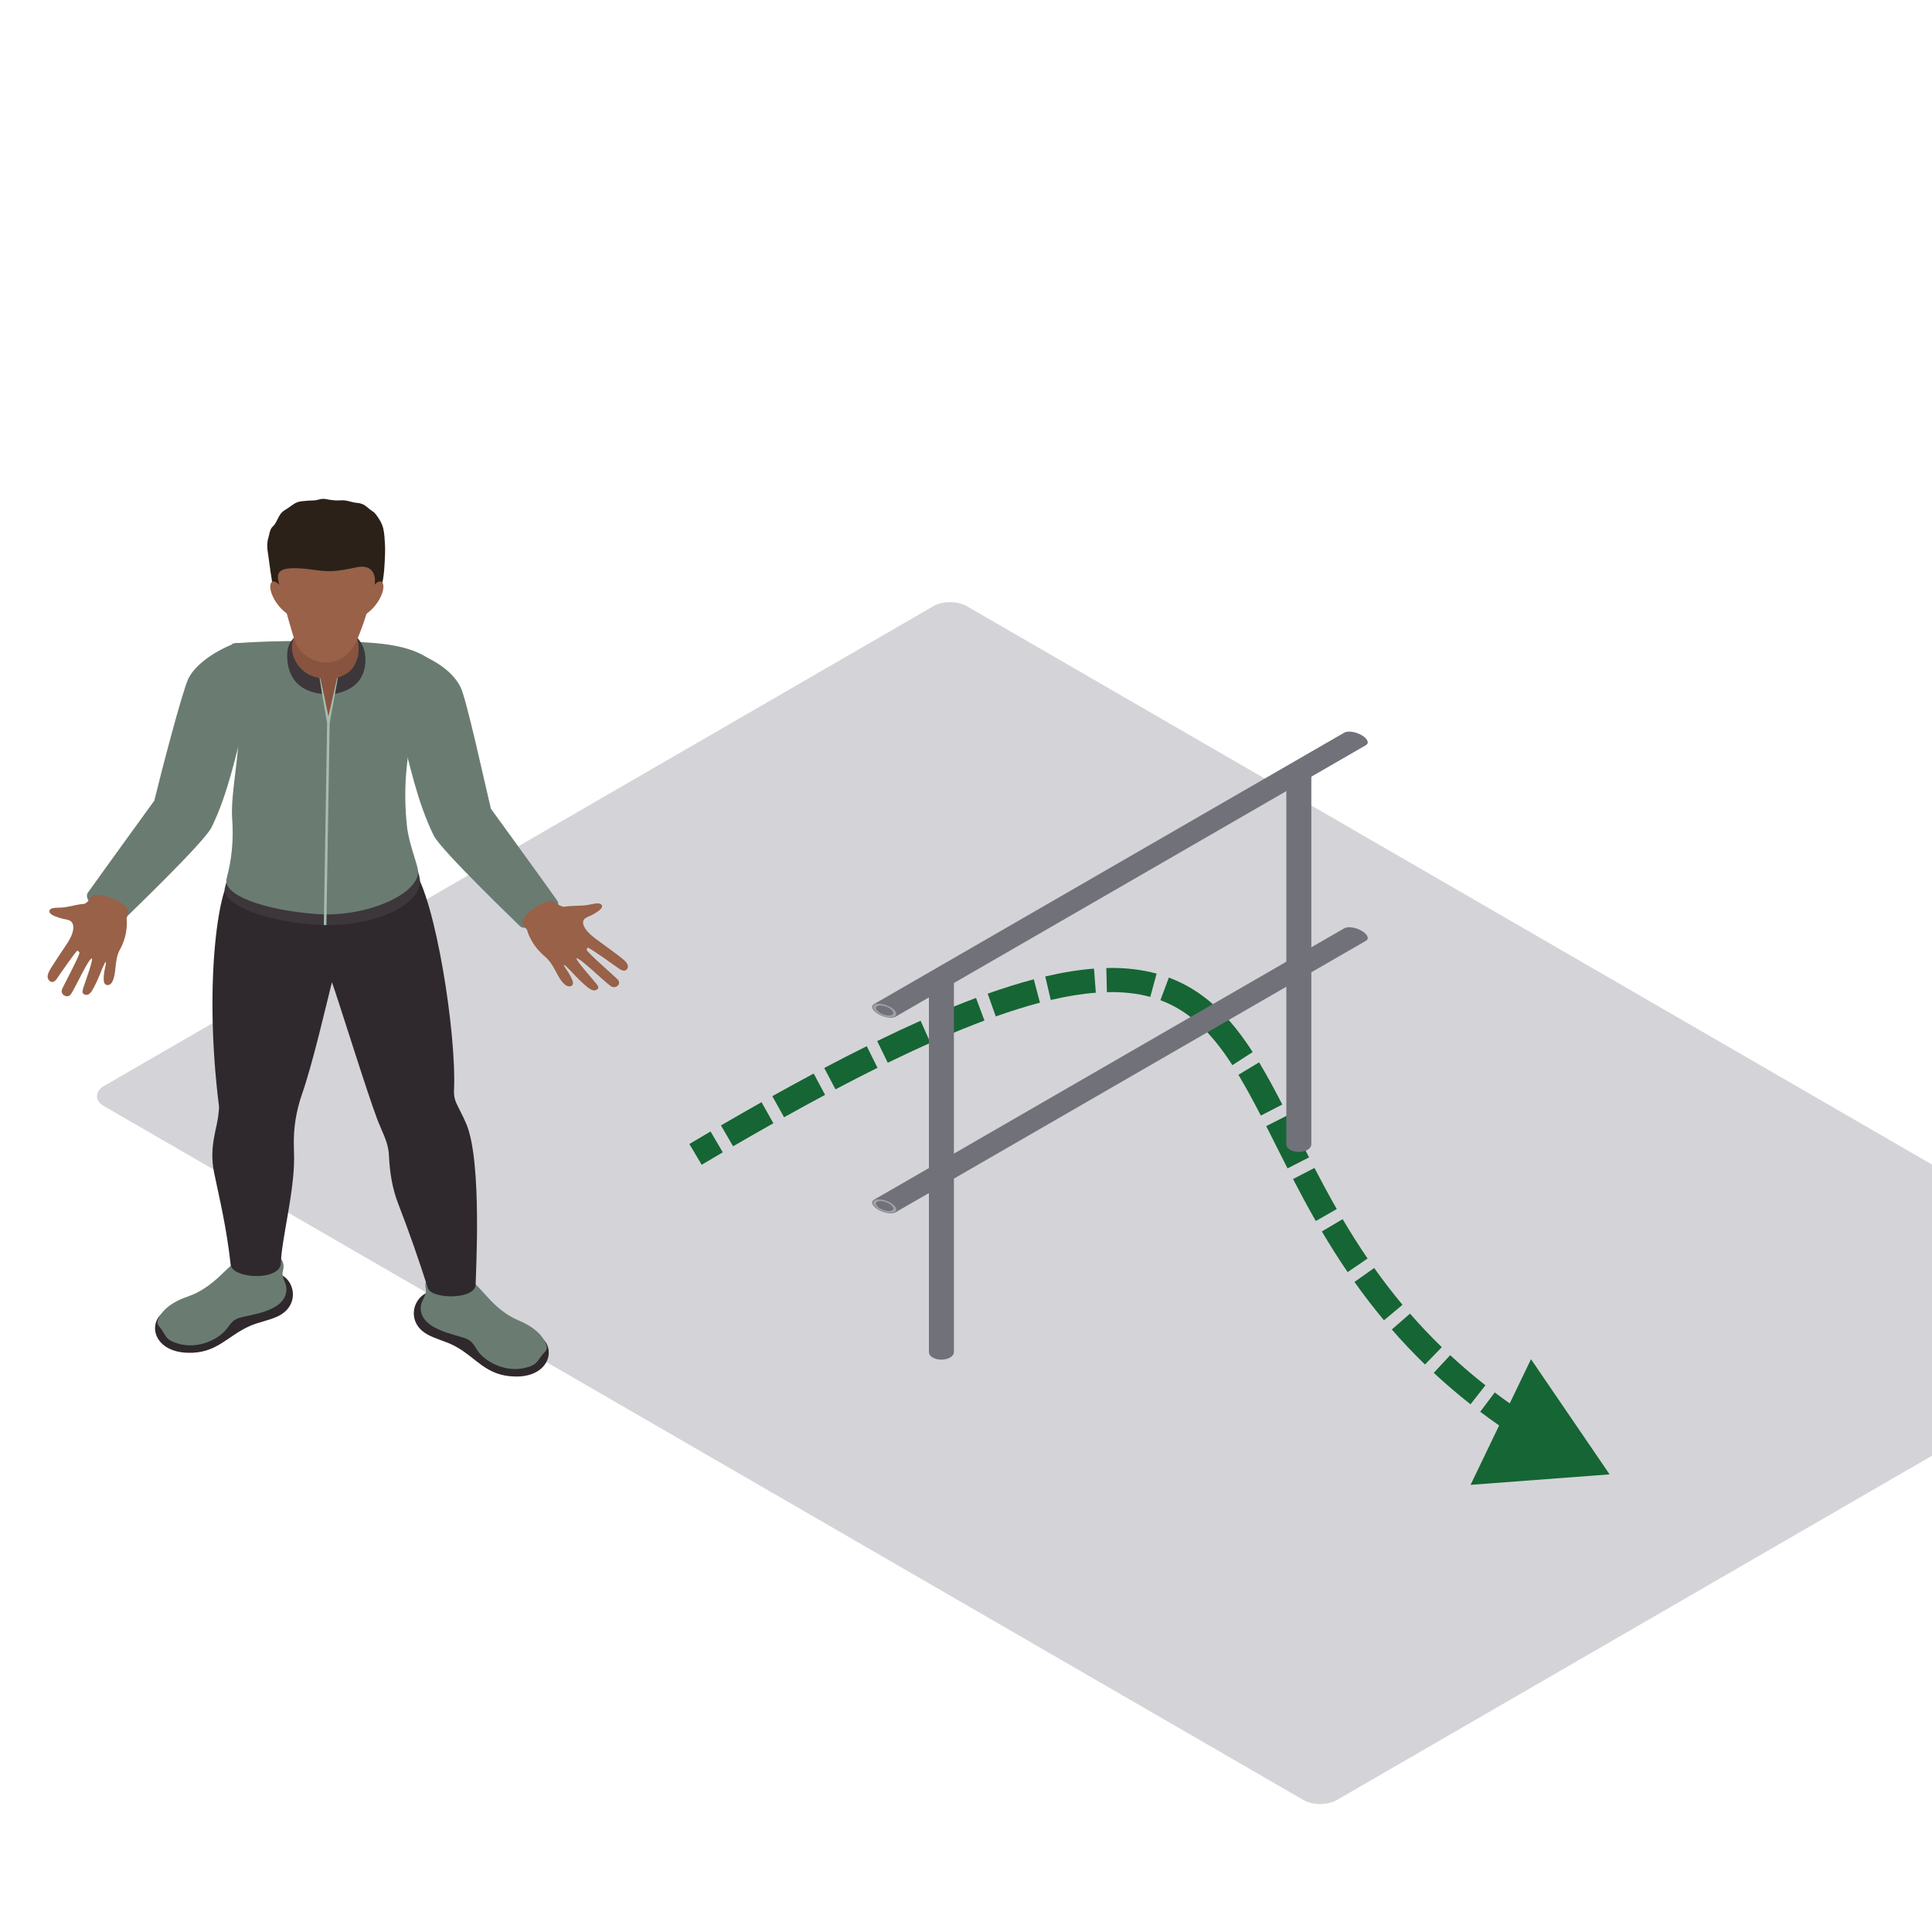
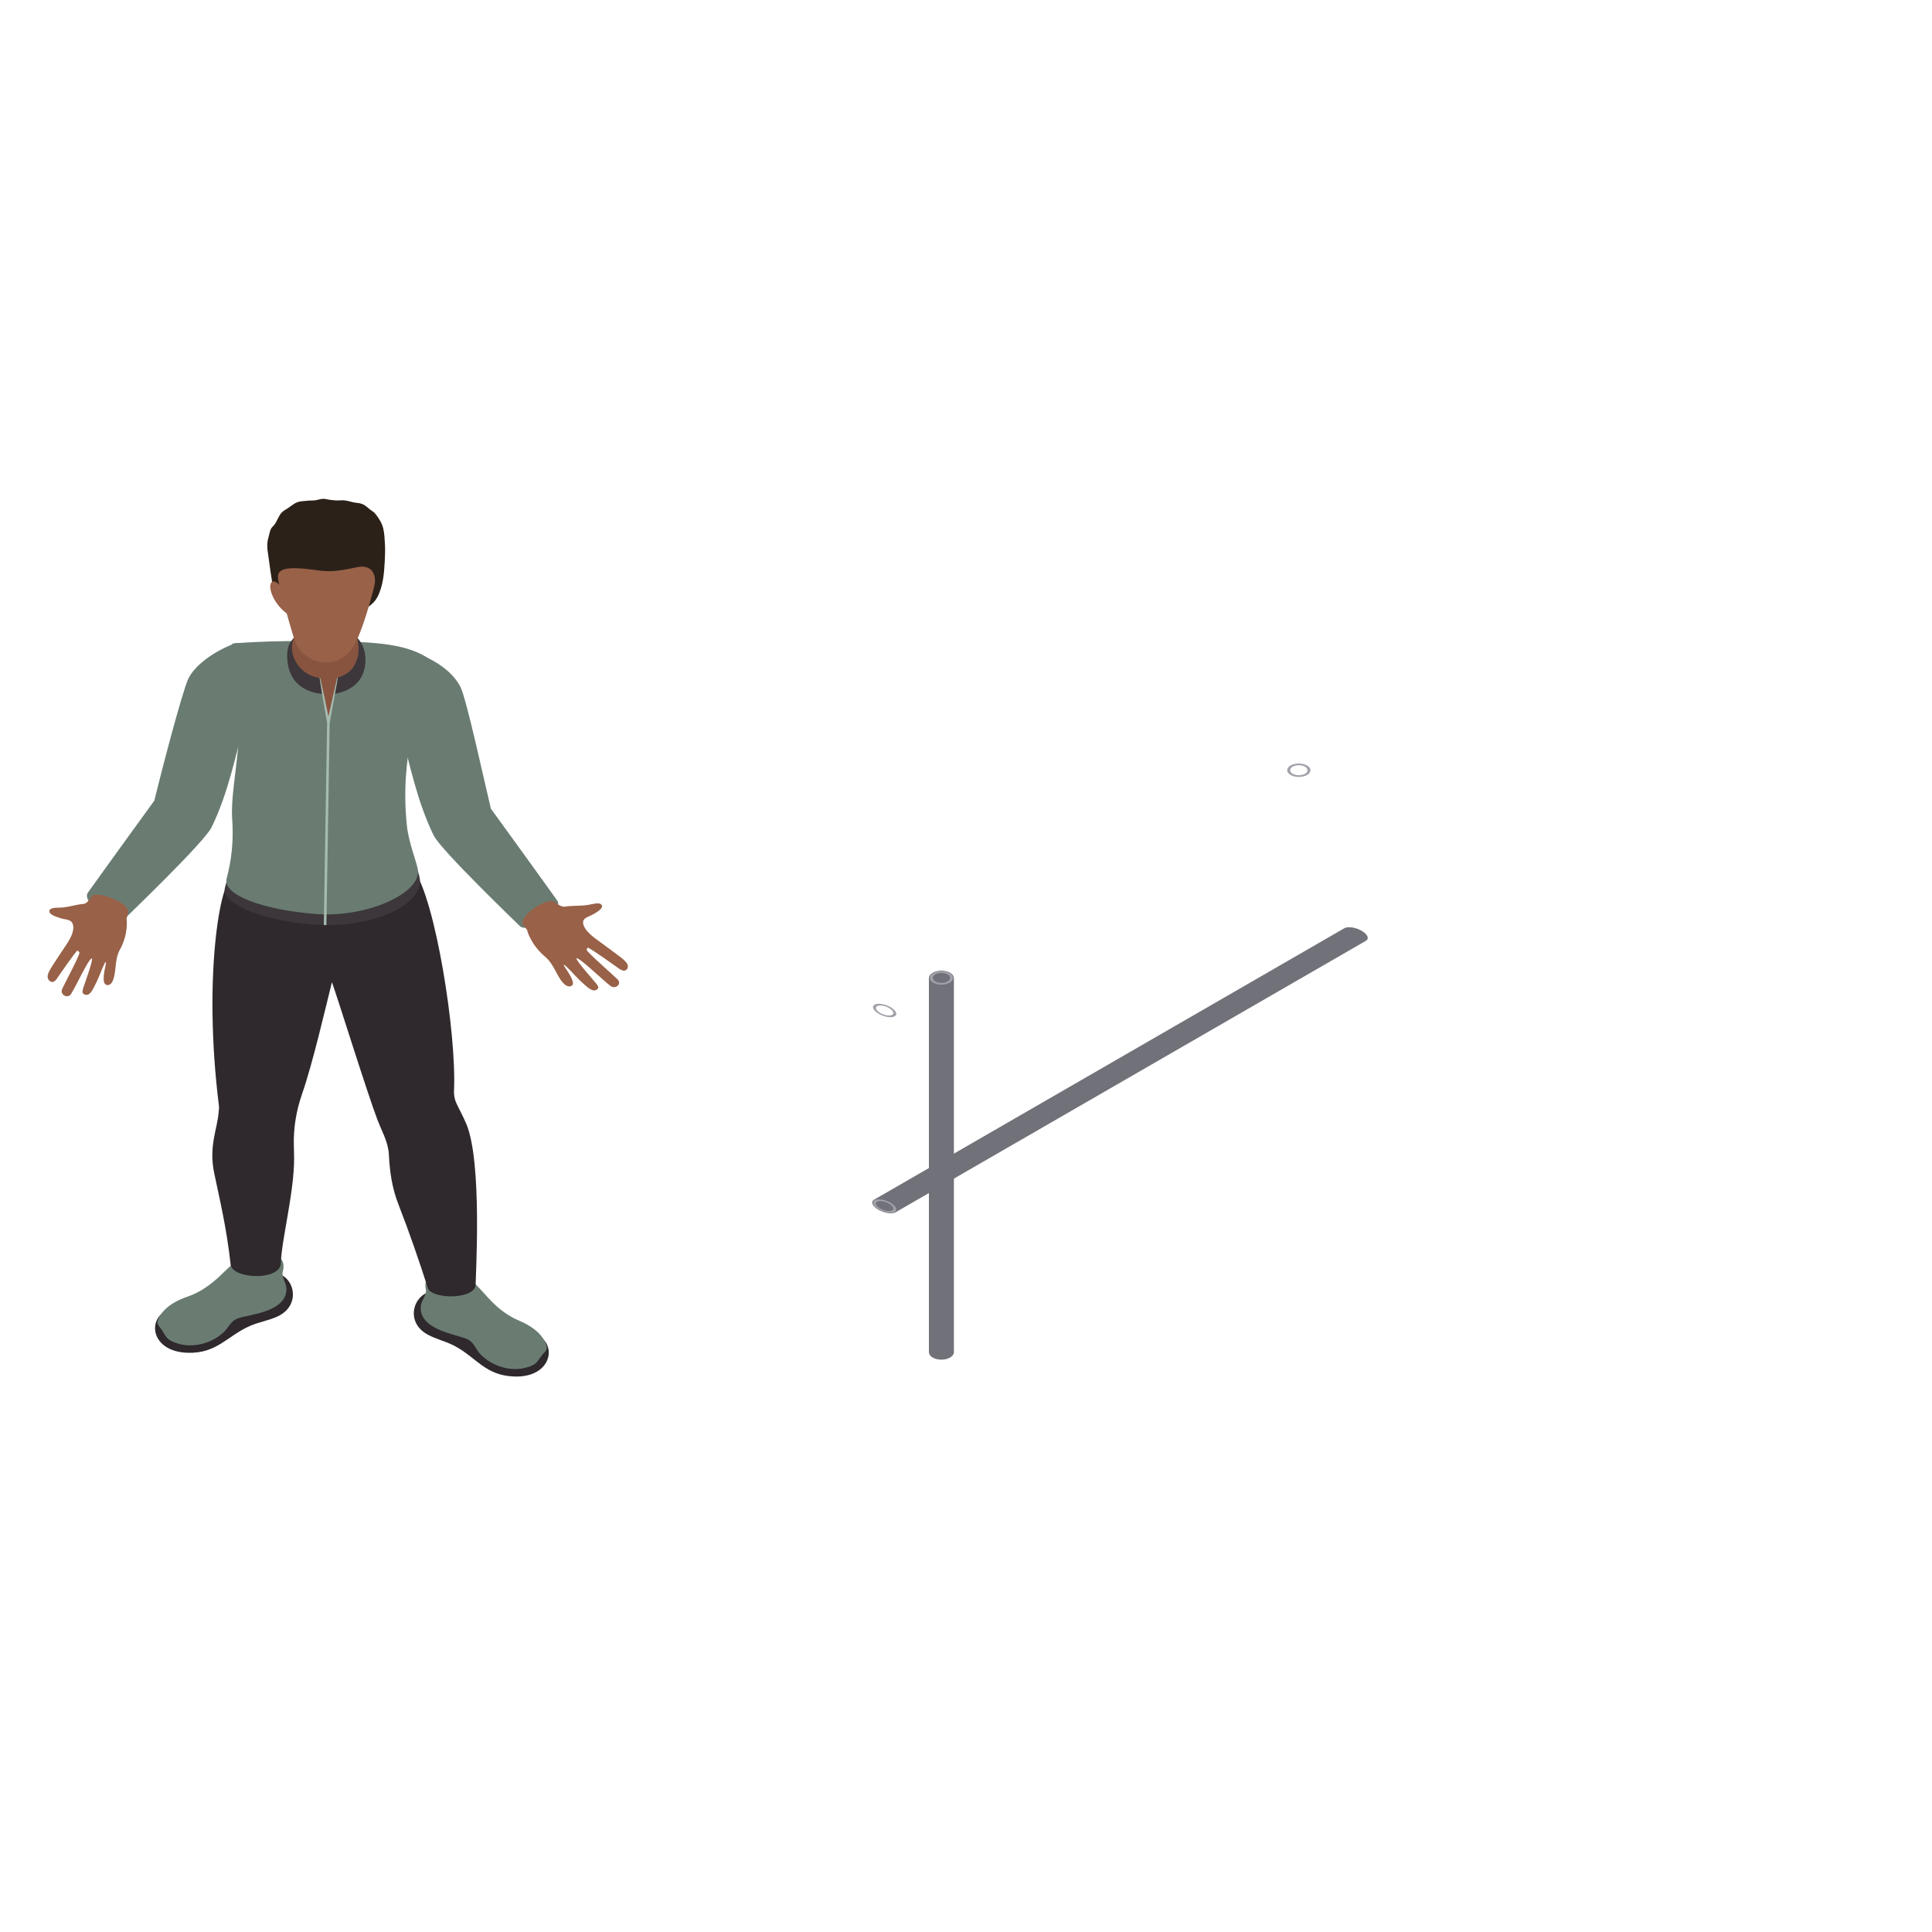
<svg xmlns="http://www.w3.org/2000/svg" width="800" height="800" viewBox="0 0 800 800" fill="none">
  <g clip-path="url(#clip0_7721_38899)">
-     <rect width="589.83" height="412.881" rx="8" transform="matrix(0.866 0.501 -0.866 0.501 393.412 247)" fill="#D4D4D8" />
    <path fill-rule="evenodd" clip-rule="evenodd" d="M176.833 552.483C180.324 554.464 184.459 555.352 188.035 557.209C197.306 562.034 200.848 569.663 213.149 569.99C226.482 570.347 230.118 559.877 225.045 554.667C224.116 553.714 184.587 534.985 181.398 534.627C171.91 533.562 166.774 546.785 176.833 552.483Z" fill="#2F292D" />
    <path fill-rule="evenodd" clip-rule="evenodd" d="M174.246 540.919C173.573 549.008 184.016 551.619 190.81 553.565C192.221 553.969 193.662 554.426 194.77 555.307C196.095 556.364 196.795 557.898 197.732 559.248C201.244 564.289 209.526 568.218 217.139 566.465C222.049 565.338 222.228 564.054 224.206 561.432C225.417 559.821 226.857 559.129 226.333 557.321C225.404 554.103 222.48 549.997 214.756 546.767C209.744 544.667 205.63 541.215 202.114 537.37C198.598 533.525 195.209 529.433 190.554 526.746C187.349 524.9 174.532 525.292 176.314 533.805C176.821 536.231 174.451 538.442 174.246 540.919Z" fill="#6A7C72" />
    <path fill-rule="evenodd" clip-rule="evenodd" d="M115.114 545.024C111.47 546.777 107.275 547.396 103.563 549.019C93.934 553.233 89.799 560.615 77.502 560.15C64.174 559.646 61.378 548.973 66.846 544.101C67.848 543.209 108.763 527.075 111.968 526.921C121.516 526.468 125.595 539.987 115.114 545.024Z" fill="#2F292D" />
    <path fill-rule="evenodd" clip-rule="evenodd" d="M118.609 533.658C118.635 541.767 108.013 543.701 101.082 545.204C99.641 545.516 98.171 545.877 96.994 546.689C95.592 547.654 94.774 549.142 93.729 550.426C89.829 555.228 81.253 558.612 73.803 556.378C68.99 554.936 68.914 553.644 67.153 550.899C66.071 549.215 64.69 548.43 65.355 546.662C66.535 543.516 69.779 539.606 77.737 536.88C82.903 535.111 87.276 531.931 91.091 528.321C94.902 524.714 98.606 520.85 103.46 518.47C106.802 516.832 119.56 518.051 117.109 526.429C116.41 528.817 118.596 531.174 118.609 533.658Z" fill="#6A7C72" />
    <path fill-rule="evenodd" clip-rule="evenodd" d="M193.137 465.515C191.667 462.004 190.209 459.505 188.956 456.779C188.202 455.133 187.907 453.353 187.993 451.573C189.114 427.93 180.261 372.346 171.339 360.227L96.078 363.799C91.428 364.01 83.922 403.91 90.656 457.944C90.78 458.94 90.571 459.943 90.49 460.943C89.987 467.299 86.407 474.72 88.666 485.613C91.074 497.217 93.772 508.102 95.511 523.659C96.18 529.658 116.307 530.523 116.307 522.898C116.567 513.408 121.785 494.003 121.785 479.711C121.785 478.799 121.746 476.746 121.678 474.366C121.478 467.141 122.654 459.951 125.058 453.061C129.495 440.315 134.798 417.248 137.445 406.709C139.827 413.18 152.086 452.761 156.366 463.881C157.955 468.006 160.193 471.99 160.845 476.319C160.952 477.019 161.016 477.719 161.046 478.419C161.378 485.236 162.38 492.026 164.89 498.459C169.558 510.436 173.56 522.114 177.179 533.399C178.667 538.04 196.952 538.282 196.952 531.815C196.952 528.304 199.727 481.241 193.137 465.515Z" fill="#2F292D" />
    <path fill-rule="evenodd" clip-rule="evenodd" d="M96.078 355.121C94.927 361.488 93.546 365.81 93.085 367.79C91.491 374.692 111.947 382.486 134.175 383.024C156.468 383.563 175.145 373.973 173.837 363.945C173.619 362.261 172.494 358.943 171.39 355.121H96.078Z" fill="#3D373B" />
    <path fill-rule="evenodd" clip-rule="evenodd" d="M96.138 266.499C103.921 298.312 95.029 323.67 96.138 339.104C97.084 352.296 94.513 360.916 93.806 363.931C92.237 370.579 108.891 376.735 130.625 378.454C151.843 380.13 174.331 369.883 173.044 360.224C172.648 357.233 169.229 348.962 168.496 341.972C165.431 312.704 173.594 294.236 177.52 272.761C167.541 265.717 150.803 265.81 134.687 265.521C109.641 265.071 96.138 266.499 96.138 266.499Z" fill="#6A7C72" />
    <path fill-rule="evenodd" clip-rule="evenodd" d="M230.736 372.898C223.273 362.424 203.269 334.859 203.269 334.859C200.673 324.174 193.282 289.869 190.738 284.605C188.193 279.345 182.196 274.185 173.027 270.624C169.4 269.213 162.921 273.066 161.135 276.246L165.572 301.096C169.652 316.326 172.576 331.529 179.545 345.883C182.545 352.05 214.104 382.276 215.255 383.464C218.563 386.894 233.886 377.32 230.736 372.898Z" fill="#6A7C72" />
    <path fill-rule="evenodd" clip-rule="evenodd" d="M36.424 369.576C43.888 359.102 63.891 331.537 63.891 331.537C66.487 320.852 75.455 286.266 78 281.002C80.545 275.742 87.832 270.062 97 266.502C100.627 265.091 104.239 269.743 106.025 272.923L101.588 297.774C97.509 313.004 94.585 328.207 87.615 342.561C84.615 348.728 53.056 378.954 51.905 380.142C48.597 383.572 33.274 373.997 36.424 369.576Z" fill="#6A7C72" />
    <path fill-rule="evenodd" clip-rule="evenodd" d="M259.899 399.538C259.605 398.658 258.842 397.973 258.126 397.316C256.634 395.947 248.817 390.352 246.605 388.684C244.393 387.019 241.187 384.227 241.46 381.64C241.626 380.052 243.877 379.533 245.015 378.925C249.179 376.699 250.015 375.372 248.809 374.399C247.781 373.573 244.729 374.526 243.374 374.726C239.879 375.242 237.134 374.903 233.792 375.441C232.765 375.607 230.864 374.499 229.56 373.488C227.143 370.954 213.784 379.725 216.768 383.097L218.247 385.073C218.247 385.073 219.505 390.91 225.762 396.197C229.747 399.565 230.621 404.933 233.916 407.705C235.629 409.143 237.748 408.424 237.151 406.375C236.298 403.437 233.34 400.08 233.43 399.484C233.941 399.327 237.901 403.71 238.255 404.079C239.47 405.337 240.706 406.582 242.036 407.74C243.638 409.135 245.757 411.062 247.381 409.57C248.016 408.985 247.692 408.474 247.274 407.801C246.639 406.778 238.255 397.593 238.724 396.812C239.943 396.362 249.998 406.275 252.913 408.332C254.789 409.654 257.559 407.597 255.786 405.594C254.946 404.644 243.135 394.386 242.965 393.375C242.905 393.009 243.033 392.559 243.421 392.44C244.03 392.256 255.735 400.669 256.247 401.03C257.005 401.561 257.939 402.122 258.855 401.853C259.827 401.565 260.198 400.423 259.899 399.538Z" fill="#986148" />
    <path fill-rule="evenodd" clip-rule="evenodd" d="M19.723 404.531C19.669 403.576 20.113 402.715 20.525 401.888C21.384 400.165 26.468 392.732 27.874 390.55C29.282 388.364 31.183 384.819 29.988 382.286C29.255 380.731 27.011 380.733 25.754 380.389C21.14 379.122 19.89 377.983 20.636 376.727C21.269 375.66 24.404 375.91 25.715 375.791C29.088 375.496 31.467 374.519 34.71 374.279C35.709 374.208 37.041 372.655 37.858 371.341C39.132 368.234 54.526 373.931 53.041 378.008L52.412 380.331C52.412 380.331 53.401 386.484 49.632 393.242C47.228 397.546 48.396 403.136 46.408 406.682C45.372 408.526 43.175 408.294 42.969 406.098C42.673 402.955 44.144 398.897 43.843 398.318C43.318 398.285 41.31 403.602 41.12 404.054C40.476 405.598 39.806 407.134 39.016 408.606C38.062 410.376 36.839 412.805 34.808 411.681C34.016 411.246 34.13 410.657 34.263 409.882C34.465 408.711 38.748 397.542 38.035 396.872C36.757 396.701 31.216 408.983 29.311 411.728C28.088 413.492 24.809 412.072 25.69 409.646C26.107 408.501 33.122 395.461 32.909 394.407L32.154 393.578C31.527 393.535 23.933 404.697 23.599 405.176C23.1 405.883 22.455 406.667 21.524 406.608C20.531 406.542 19.777 405.486 19.723 404.531Z" fill="#986148" />
    <path fill-rule="evenodd" clip-rule="evenodd" d="M122.01 263.398L121.887 263.906C119.534 266.198 118.907 268.678 118.907 271.565C118.907 281.324 124.764 286.592 133.664 287.364L138.48 287.334C147.806 285.592 151.336 280.005 151.336 273.123C151.336 269.912 150.338 266.459 147.499 263.591C147.32 263.41 131.162 263.718 122.01 263.398Z" fill="#3D373B" />
    <path fill-rule="evenodd" clip-rule="evenodd" d="M139.576 280.739L135.978 299.338L132.513 280.739C129.005 280.309 126.141 278.686 123.933 276.087C121.38 273.076 120.233 269.1 121.209 265.417C121.38 264.79 121.593 264.171 121.861 263.567C123.332 260.234 119.79 256.116 121.329 248.941C122.518 243.389 129.947 240.943 134.87 244.442C142.909 250.16 146.877 254.697 146.813 259.526C146.805 260.065 147.022 261.353 147.623 263.26C148.535 266.136 148.813 269.204 148.122 272.13C146.703 276.295 145.539 278.648 139.576 280.739Z" fill="#88543F" />
    <path fill-rule="evenodd" clip-rule="evenodd" d="M139.576 280.738L135.991 296.656C134.93 291.285 133.809 286.086 132.603 280.734L132.326 280.711C133.234 286.986 134.406 293.115 135.446 299.371L134.09 383.05L135.152 383.065L136.511 299.379L139.891 280.719L139.576 280.738Z" fill="#A6BCAF" />
    <path fill-rule="evenodd" clip-rule="evenodd" d="M113.34 243.805C114.734 248.127 117.373 253.245 121.558 255.59C126.192 258.182 130.91 258.293 136.332 258.328C140.074 258.355 142.798 255.063 146.353 253.987C147.985 253.495 153.833 251.907 156.31 247.162C158.62 242.733 159.085 237.211 159.315 232.389C159.417 230.175 159.545 227.764 159.4 225.384C159.272 223.269 159.204 221.143 158.748 219.055C158.241 216.729 156.958 214.687 155.453 212.784C155.018 212.234 154.498 211.826 153.889 211.446C152.708 210.707 151.873 209.65 150.56 208.966C149.72 208.527 148.761 208.308 147.806 208.231C145.543 208.05 143.535 206.966 141.157 207.174C139.593 207.308 137.909 207.151 136.336 206.92C135.488 206.797 134.755 206.551 133.873 206.551C132.705 206.547 131.673 207.024 130.556 207.151C129.286 207.297 127.99 207.231 126.712 207.393C125.578 207.535 124.423 207.508 123.323 207.889C121.405 208.554 119.973 210.042 118.268 211.026C117.407 211.522 116.704 212.057 116.141 212.857C115.122 214.302 114.577 216.048 113.498 217.448C113.11 217.951 112.586 218.286 112.266 218.866C111.636 220.001 111.542 221.316 111.167 222.527C110.353 225.13 110.694 227.545 111.116 230.186C111.452 232.297 112.445 241.033 113.34 243.805Z" fill="#2B2119" />
    <path fill-rule="evenodd" clip-rule="evenodd" d="M147.678 234.89C138.438 236.874 135.927 236.79 130.058 235.971C112.957 233.579 114.5 237.643 115.855 243.034C118.643 254.131 121.234 263.128 122.513 266.408C123.498 268.946 125.915 271.003 128.34 272.525C131.976 274.805 137.155 274.878 141.042 272.856C143.787 271.429 146.438 267.93 147.312 266.069C149.294 261.84 152.111 254.131 154.903 243.034L155.027 242.511C155.994 238.216 154.183 233.494 147.678 234.89Z" fill="#986148" />
-     <path fill-rule="evenodd" clip-rule="evenodd" d="M152.013 247.52L149.17 255.637C155.428 252.807 159.157 245.786 158.731 242.383C158.198 238.138 153.024 242.925 152.013 247.52Z" fill="#986148" />
    <path fill-rule="evenodd" clip-rule="evenodd" d="M118.66 247.52L121.499 255.637C115.242 252.807 111.512 245.786 111.943 242.383C112.471 238.138 117.65 242.925 118.66 247.52Z" fill="#986148" />
-     <path d="M666.5 610.502L633.952 562.816L608.929 614.846L666.5 610.502ZM290.552 482.301C293.505 480.548 296.416 478.832 299.286 477.151L294.233 468.521C291.346 470.212 288.417 471.939 285.448 473.701L290.552 482.301ZM303.56 474.658C309.284 471.331 314.842 468.15 320.239 465.113L315.335 456.398C309.895 459.46 304.297 462.663 298.535 466.012L303.56 474.658ZM324.665 462.634C330.517 459.372 336.176 456.282 341.648 453.36L336.938 444.539C331.409 447.491 325.697 450.61 319.796 453.899L324.665 462.634ZM345.958 451.073C351.985 447.895 357.781 444.926 363.355 442.159L358.909 433.202C353.256 436.008 347.387 439.014 341.294 442.227L345.958 451.073ZM367.608 440.066C373.769 437.061 379.651 434.312 385.271 431.807L381.199 422.673C375.465 425.229 369.478 428.028 363.224 431.078L367.608 440.066ZM389.734 429.844C396.043 427.11 402.005 424.697 407.646 422.589L404.145 413.222C398.326 415.396 392.205 417.874 385.758 420.669L389.734 429.844ZM412.326 420.884C418.868 418.562 424.951 416.673 430.619 415.184L428.078 405.512C422.103 407.081 415.751 409.057 408.981 411.459L412.326 420.884ZM435.096 414.071C441.945 412.467 448.136 411.488 453.76 411.059L453 401.088C446.785 401.561 440.081 402.633 432.816 404.334L435.096 414.071ZM458.342 410.827C465.163 410.665 471.081 411.378 476.302 412.803L478.935 403.156C472.663 401.444 465.766 400.648 458.105 400.83L458.342 410.827ZM480.502 414.155C486.17 416.269 491.113 419.348 495.607 423.29L502.201 415.772C496.885 411.109 490.909 407.364 483.997 404.785L480.502 414.155ZM498.913 426.422C502.969 430.558 506.696 435.458 510.308 441.057L518.711 435.637C514.854 429.657 510.716 424.176 506.052 419.42L498.913 426.422ZM512.797 445.053C515.923 450.237 518.963 455.884 522.083 461.939L530.972 457.359C527.81 451.221 524.654 445.35 521.36 439.889L512.797 445.053ZM524.313 466.305C527.111 471.822 530.073 477.786 533.141 483.795L542.047 479.248C538.957 473.196 536.112 467.461 533.232 461.782L524.313 466.305ZM535.416 488.219C538.348 493.873 541.464 499.69 544.848 505.603L553.527 500.637C550.232 494.878 547.184 489.19 544.293 483.615L535.416 488.219ZM547.353 509.914C550.635 515.471 554.17 521.101 558.028 526.756L566.289 521.121C562.57 515.669 559.151 510.225 555.964 504.828L547.353 509.914ZM560.86 530.829C564.614 536.122 568.664 541.426 573.069 546.702L580.746 540.292C576.521 535.233 572.631 530.139 569.017 525.044L560.86 530.829ZM576.321 550.515C580.568 555.393 585.13 560.237 590.054 565.016L597.019 557.84C592.304 553.263 587.933 548.624 583.863 543.949L576.321 550.515ZM593.685 568.466C598.428 572.879 603.491 577.228 608.911 581.488L615.091 573.627C609.892 569.54 605.039 565.371 600.496 561.145L593.685 568.466ZM612.92 584.574C618.07 588.455 623.528 592.256 629.323 595.957L634.706 587.53C629.128 583.967 623.882 580.314 618.939 576.588L612.92 584.574ZM633.479 598.559C638.967 601.927 644.746 605.206 650.837 608.383L655.462 599.516C649.573 596.445 643.997 593.28 638.709 590.036L633.479 598.559Z" fill="#166534" />
    <path fill-rule="evenodd" clip-rule="evenodd" d="M384.637 559.899C384.637 560.694 385.143 561.49 386.154 562.096C388.177 563.31 391.456 563.31 393.478 562.096C394.489 561.49 394.995 560.694 394.995 559.899V405.041C394.995 404.246 394.489 403.45 393.478 402.844C391.456 401.63 388.177 401.63 386.154 402.844C385.143 403.45 384.637 404.246 384.637 405.041V559.899Z" fill="#71717A" />
    <circle r="3.436" transform="matrix(0.866 -0.5 0.866 0.5 389.816 404.934)" stroke="#A1A1AA" />
-     <path fill-rule="evenodd" clip-rule="evenodd" d="M532.638 473.899C532.638 474.694 533.143 475.49 534.155 476.096C536.177 477.31 539.456 477.31 541.479 476.096C542.49 475.49 542.995 474.694 542.995 473.899V319.041C542.995 318.246 542.49 317.45 541.479 316.844C539.456 315.63 536.177 315.63 534.155 316.844C533.143 317.45 532.638 318.246 532.638 319.041V473.899Z" fill="#71717A" />
    <circle r="3.436" transform="matrix(0.866 -0.5 0.866 0.5 537.817 318.934)" stroke="#A1A1AA" />
-     <path fill-rule="evenodd" clip-rule="evenodd" d="M565.609 308.552C566.297 308.155 566.548 307.505 566.198 306.696C565.497 305.078 562.658 303.439 559.856 303.034C558.455 302.832 557.328 302.976 556.64 303.374L361.918 415.78C361.229 416.178 360.979 416.828 361.329 417.637C362.029 419.255 364.869 420.894 367.671 421.298C369.072 421.501 370.198 421.356 370.887 420.958L565.609 308.552Z" fill="#71717A" />
    <circle r="3.436" transform="matrix(-1.183 -0.183 -0.317 -0.683 366.311 418.42)" stroke="#A1A1AA" />
    <path fill-rule="evenodd" clip-rule="evenodd" d="M565.609 389.552C566.297 389.155 566.548 388.505 566.198 387.696C565.497 386.078 562.658 384.439 559.856 384.034C558.455 383.832 557.328 383.976 556.64 384.374L361.918 496.78C361.229 497.178 360.979 497.828 361.329 498.637C362.029 500.255 364.869 501.894 367.671 502.298C369.072 502.501 370.198 502.356 370.887 501.958L565.609 389.552Z" fill="#71717A" />
    <circle r="3.436" transform="matrix(-1.183 -0.183 -0.317 -0.683 366.311 499.42)" stroke="#A1A1AA" />
  </g>
  <defs>
    <clipPath id="clip0_7721_38899">
      <rect width="800" height="800" fill="white" />
    </clipPath>
  </defs>
</svg>